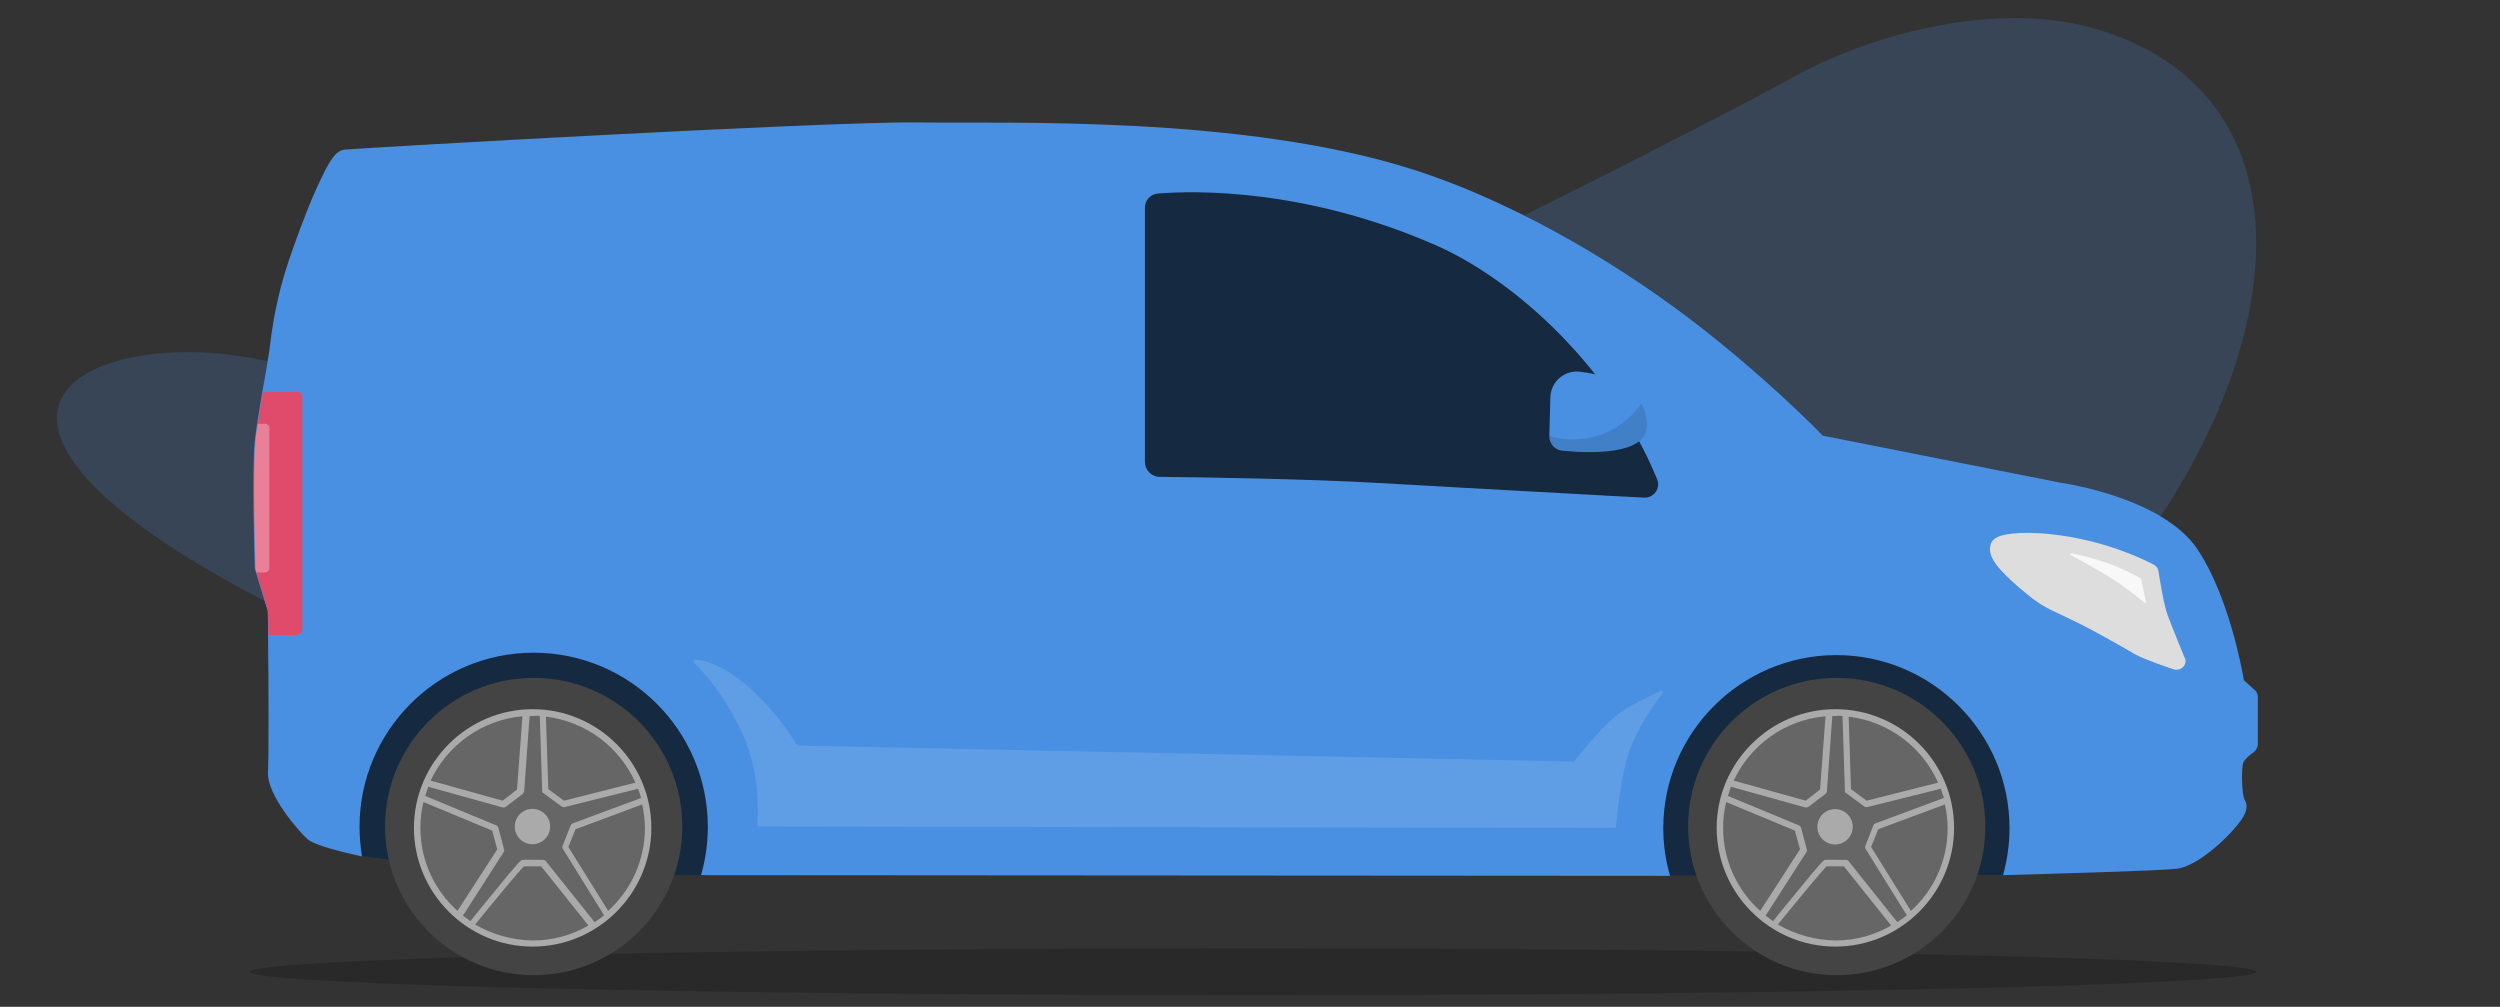
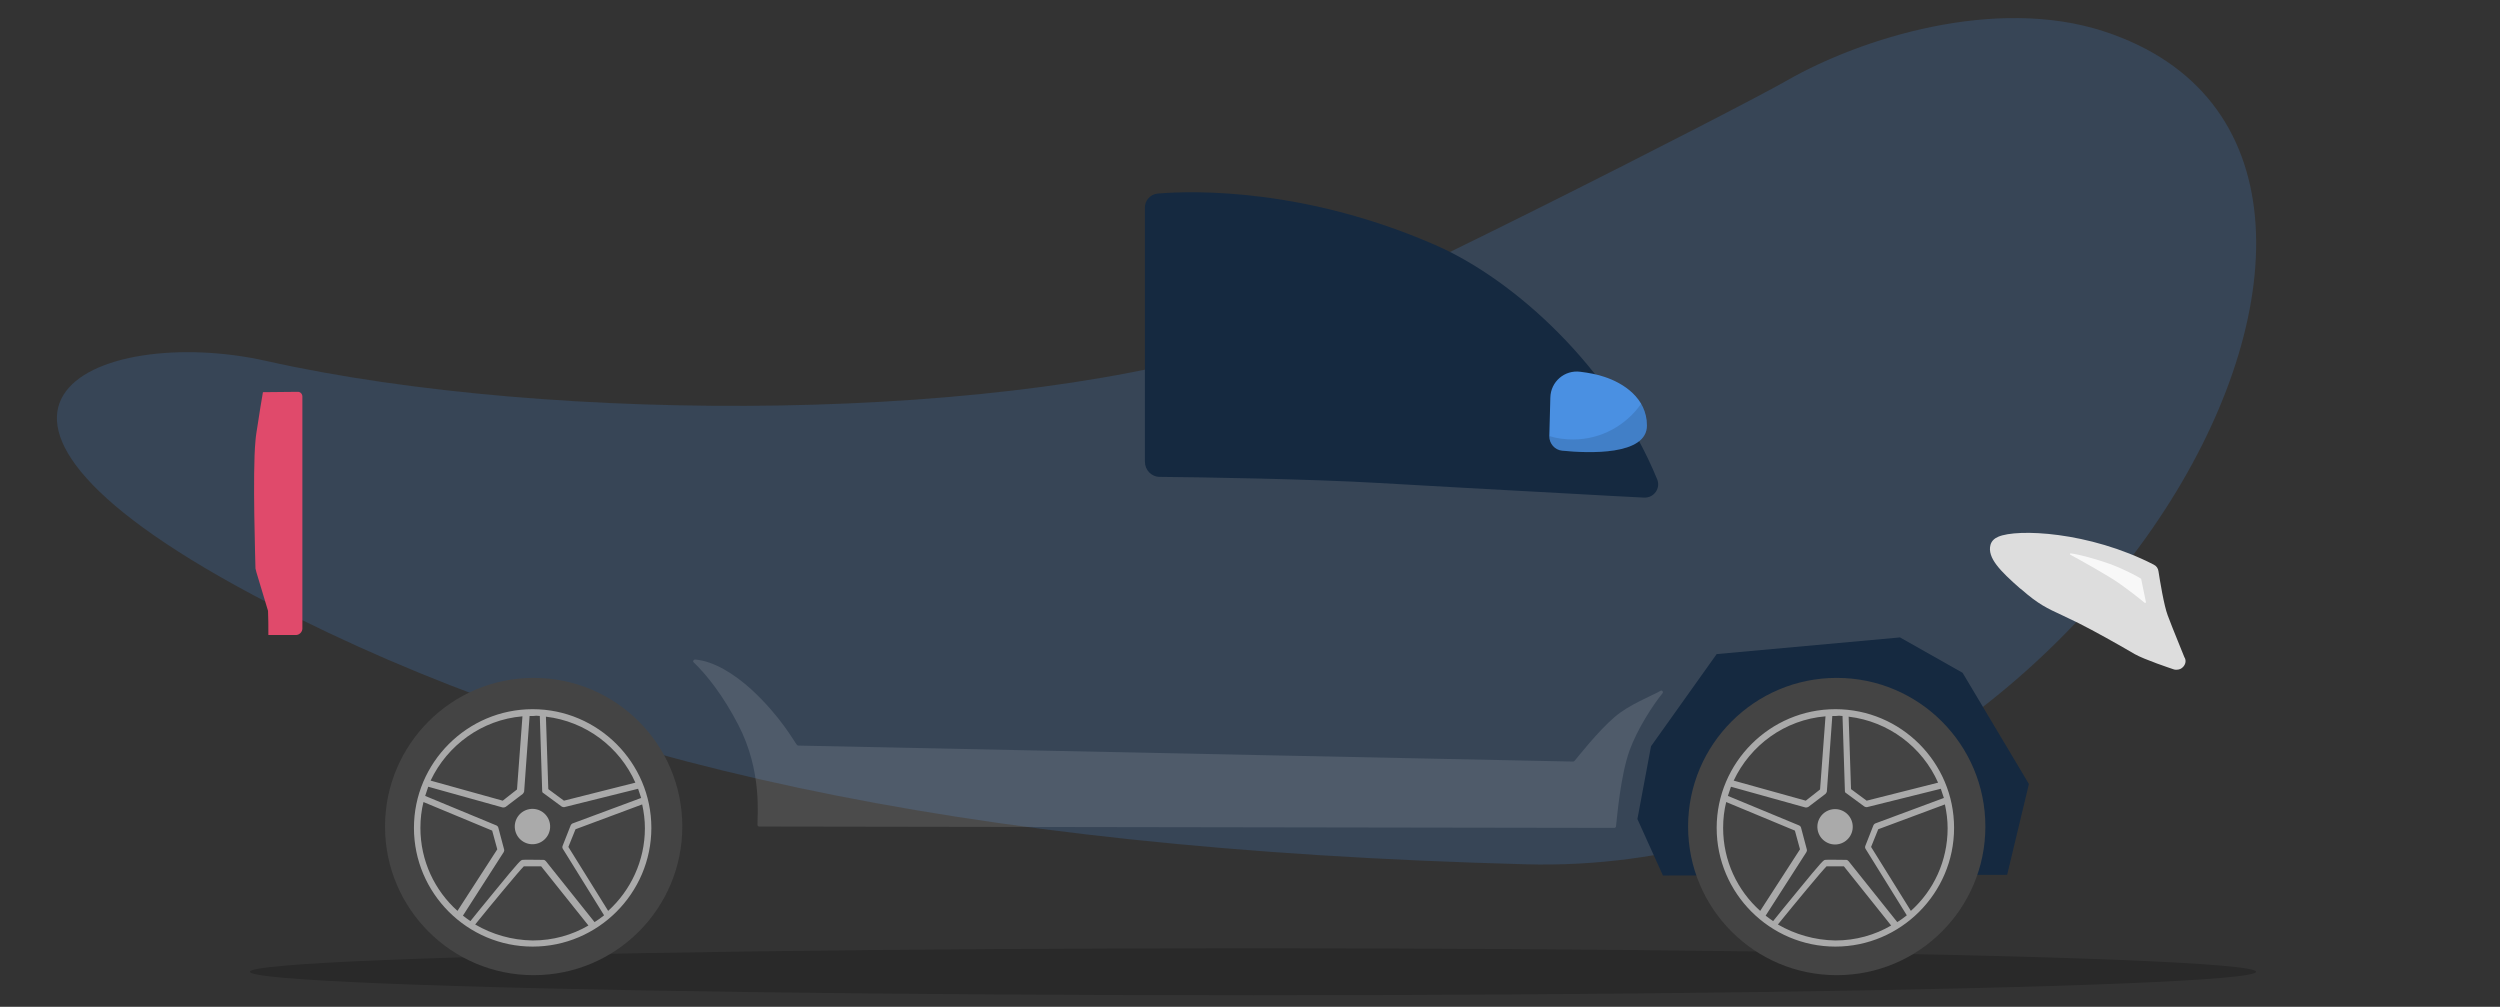
<svg xmlns="http://www.w3.org/2000/svg" version="1.1" x="0px" y="0px" viewBox="0 0 735 296" style="enable-background:new 0 0 735 296;" xml:space="preserve">
  <rect x="0" y="0" width="735" height="296" fill="#333333" stroke="none" />
  <style type="text/css"> .st0{opacity:0.2;fill-rule:evenodd;clip-rule:evenodd;fill:#4A90E2;enable-background:new ;} .st1{opacity:0.2;} .st2{fill:#152940;} .st3{fill:#4A90E2;} .st4{fill:#DDDDDD;} .st5{opacity:0.12;} .st6{fill:#E04A6B;} .st7{opacity:0.8;fill:#FFFFFF;} .st8{opacity:0.3;fill:#FFFFFF;} .st9{fill:#444444;} .st10{fill:#666666;} .st11{fill:#AAAAAA;} .st12{opacity:0.12;fill:#FFFFFF;} </style>
  <g id="Ebene_3"> </g>
  <g id="Ebene_2">
    <path id="Oval_8_" class="st0" d="M448.5,254.1C280,249.6,169.2,224,79.3,177.5c-110.7-57.3-50.7-82.5-1.1-71.4 c84.7,19,221,18.1,292.1-6.4c24-8.3,140.9-67.9,155-76c21.8-12.5,61.3-24.9,93.2-14.5C731.4,46,614.8,258.7,448.5,254.1z" />
    <ellipse class="st1" cx="368.4" cy="285.7" rx="294.9" ry="6.9" />
-     <polygon class="st2" points="208.7,257.4 144,256.5 106.4,251.7 99.6,211.7 137.1,183.3 170.4,181.6 220.8,209.5 " />
    <polygon class="st2" points="488.9,257.4 590.1,257.2 596.5,230.5 577,197.8 558.6,187.4 504.7,192.3 485.4,219.4 481.4,240.8 " />
    <g>
-       <path class="st3" d="M663.8,204.8v14c0,0.9-0.5,1.8-1.3,2.4c-1.2,0.8-2.8,2.3-3,3.1c-0.6,1.8-0.4,9.3,0.4,10.8 c0.5,0.8,1,2.2,0,4.3c-2.1,4.5-13.2,15.2-19.8,16c-4.9,0.6-37.2,1.5-51.2,1.9c1.2-4.4,1.9-9,1.9-13.8c0-28-22.8-50.9-50.9-50.9 c-28,0-50.9,22.8-50.9,50.9c0,4.8,0.7,9.5,2,14l-284.9-0.2c1.3-4.5,2-9.3,2-14.2c0-28.3-23-51.2-51.2-51.2 c-28.3,0-51.2,23-51.2,51.2c0,3,0.3,5.9,0.7,8.7c-6.3-1.4-14-3.3-16-5.1c-2.1-1.8-12.1-13-11.6-19.8c0.2-3.2,0.2-24.7,0-40.2 c0-2.6,0-5-0.1-7.1l-3.7-12.1c-0.1-0.2-0.1-0.5-0.1-0.7c0-1.1-0.9-27.8,0-37.1c0.4-3.7,1.3-9.2,2.2-14.4c0.4-2.2,0.8-4.3,1.1-6.2 c0.2-1.1,0.4-2.1,0.5-3.1c0.4-2,0.6-3.7,0.8-5.4c0.5-3.7,1-8,3.1-16.3c1.4-5.5,4.7-14.9,8.1-23.4c1.8-4.4,3.5-8.1,4.9-10.8 c2.2-4.3,3.7-5.8,5.6-6.1c1.8-0.2,39.3-2.4,76-4.3c34.8-1.8,79.2-3.9,92.7-3.7c25.5,0.4,95.8-2.3,146.3,14.1 c32.4,10.5,63.7,30.4,83.9,46.2c19.3,15.1,32.8,28.7,35.8,31.8l69.8,13.8c2.1,0.3,30.6,4.7,40.5,19.8 c8.7,13.2,12.7,33.5,13.5,38.3l3,2.7C663.4,203.2,663.8,204,663.8,204.8z" />
-     </g>
+       </g>
    <path class="st4" d="M641.9,196c-0.5,0.6-1.2,0.9-2,0.9c-0.3,0-0.6,0-0.8-0.1c-0.9-0.3-8.7-2.9-11.5-4.5c-5.1-3-12.1-6.9-16.5-9.1 c-2-1-3.6-1.7-5-2.4c-4.1-1.9-6.8-3.1-11.9-7.6l-0.3-0.2c-5.8-5.1-9.7-9-8.7-12.8c0.3-1.1,1.1-1.9,2.3-2.4 c5.5-2.4,26.6-1.6,45.7,8.2c0.8,0.4,1.3,1.1,1.4,2c0.4,2.6,1.6,10,2.7,12.9c1.4,3.8,4.9,12.2,4.9,12.3 C642.8,194.1,642.6,195.2,641.9,196z" />
    <path class="st2" d="M487.2,140.9c1.1,2.6-0.9,5.5-3.8,5.4c-5.4-0.3-14.2-0.7-24.1-1.3c-18.2-1-40.5-2.2-53.9-3 c-20.7-1.2-52.7-1.7-64.4-1.8c-2.5,0-4.4-2-4.4-4.5V61c0-2.1,1.6-3.9,3.8-4.1c10.8-0.9,43.8-1.6,82.4,15.5 C445.3,82.5,473.6,107.8,487.2,140.9z" />
    <g>
      <path class="st3" d="M455.8,116.9c0.1-4.7,4.2-8.2,8.8-7.6c2.5,0.3,5.1,0.8,7.1,1.5c5.5,1.8,12.5,6.2,12.5,14.3 c0,8.8-17,8.2-24.9,7.4c-2.2-0.2-3.8-2.1-3.8-4.2L455.8,116.9z" />
      <path class="st5" d="M484.2,125.1c0,8.8-17,8.2-24.9,7.4c-2.2-0.2-3.8-2.1-3.8-4.2v-0.1c2.2,0.7,4.6,1,7,1c8.3,0,15.6-4.2,20-10.5 C483.6,120.5,484.2,122.6,484.2,125.1z" />
    </g>
    <path class="st6" d="M88.9,116.6v68.2c0,1-0.9,1.9-1.9,1.9h-8.1c0-2.6,0-5-0.1-7.1l-3.4-11.3l-0.2-0.8c-0.1-0.2-0.1-0.5-0.1-0.7 c0-1.1-0.9-27.8,0-37.1c0.1-1.5,0.4-3.2,0.7-5.1c0.4-2.9,1-6.2,1.5-9.3l10.3-0.1C88.3,115.2,88.9,115.8,88.9,116.6z" />
    <path class="st7" d="M608.7,163.1c-0.2-0.1-0.1-0.5,0.1-0.4c2.5,0.3,7.6,1.7,11.5,3.1c4.6,1.7,8.5,3.9,9.1,4.3 c0.1,0,0.1,0.1,0.1,0.1l1.4,6.8c0,0.2-0.2,0.4-0.4,0.2c-1.3-1.1-5-4-7.9-6C620,169.4,611.9,164.8,608.7,163.1z" />
-     <path class="st8" d="M79.2,125.9v41.1c0,0.7-0.6,1.3-1.3,1.3h-2.5l-0.2-0.8c-0.1-0.2-0.1-0.5-0.1-0.7c0-1.1-0.9-27.8,0-37.1 c0.1-1.5,0.4-3.2,0.7-5.1h2.2C78.6,124.6,79.2,125.1,79.2,125.9z" />
    <g>
      <circle class="st9" cx="156.9" cy="243" r="43.7" />
-       <circle class="st10" cx="156.6" cy="243.4" r="34" />
      <g>
        <path class="st11" d="M156.6,208.5c-19.2,0-34.9,15.7-34.9,34.9s15.7,34.9,34.9,34.9c19.2,0,34.9-15.7,34.9-34.9 S175.8,208.5,156.6,208.5z M186.8,230.1l-21,5.3l-4.6-3.4l-0.7-21.3C172.3,212.1,182.2,219.7,186.8,230.1z M158.7,210.5l0.7,22 c0,0.3,0.1,0.6,0.4,0.7l5.3,3.9c0.2,0.1,0.4,0.2,0.6,0.2c0.1,0,0.2,0,0.2,0l21.7-5.4c0.3,0.9,0.6,1.8,0.9,2.7l-20.2,7.5 c-0.2,0.1-0.4,0.3-0.5,0.5l-2.4,6.1c-0.1,0.3-0.1,0.6,0.1,0.9l12.1,19.5c-0.9,0.7-1.8,1.4-2.8,2l-14.3-17.9 c-0.2-0.2-0.4-0.4-0.7-0.4c-2.1,0-5.6-0.1-6.2,0c-0.5,0.1-0.7,0.1-8.3,9.4c-3,3.7-6.1,7.4-7,8.6c-0.8-0.5-1.5-1.1-2.2-1.6 l12-18.7c0.1-0.2,0.2-0.5,0.1-0.8l-1.7-6.4c-0.1-0.3-0.3-0.5-0.5-0.6L125,234c0.3-0.9,0.6-1.8,0.9-2.7l21.9,6.1 c0.1,0,0.2,0,0.3,0c0.2,0,0.4-0.1,0.6-0.2l5-3.8c0.2-0.2,0.3-0.4,0.4-0.7l1.6-22.2c0.4,0,0.7,0,1.1,0 C157.3,210.4,158,210.4,158.7,210.5z M153.6,210.6l-1.6,21.5l-4.2,3.3l-21.2-5.9C131.5,219.1,141.7,211.6,153.6,210.6z M123.6,243.4c0-2.6,0.3-5.2,0.9-7.6l20.2,8.4l1.5,5.5l-11.7,18.1C127.8,261.8,123.6,253.1,123.6,243.4z M139.7,271.8 c5.1-6.3,12.9-15.7,14.3-17.1c0.8,0,3,0,5.1,0l13.9,17.4c-4.8,2.8-10.4,4.4-16.4,4.4C150.4,276.4,144.7,274.7,139.7,271.8z M178.8,267.8L167.1,249l2.1-5.2l19.6-7.3c0.5,2.3,0.8,4.6,0.8,7C189.6,253.1,185.4,261.8,178.8,267.8z" />
        <ellipse transform="matrix(0.987 -0.16 0.16 0.987 -36.903 28.221)" class="st11" cx="156.6" cy="243" rx="5.2" ry="5.2" />
      </g>
    </g>
    <g>
      <circle class="st9" cx="540" cy="243" r="43.7" />
-       <circle class="st10" cx="539.6" cy="243.4" r="34" />
      <g>
        <path class="st11" d="M539.6,208.5c-19.2,0-34.9,15.7-34.9,34.9s15.7,34.9,34.9,34.9c19.2,0,34.9-15.7,34.9-34.9 S558.9,208.5,539.6,208.5z M569.8,230.1l-21,5.3l-4.6-3.4l-0.7-21.3C555.3,212.1,565.2,219.7,569.8,230.1z M541.7,210.5l0.7,22 c0,0.3,0.1,0.6,0.4,0.7l5.3,3.9c0.2,0.1,0.4,0.2,0.6,0.2c0.1,0,0.2,0,0.2,0l21.7-5.4c0.3,0.9,0.6,1.8,0.9,2.7l-20.2,7.5 c-0.2,0.1-0.4,0.3-0.5,0.5l-2.4,6.1c-0.1,0.3-0.1,0.6,0.1,0.9l12.1,19.5c-0.9,0.7-1.8,1.4-2.8,2l-14.3-17.9 c-0.2-0.2-0.4-0.4-0.7-0.4c-2.1,0-5.6-0.1-6.2,0c-0.5,0.1-0.7,0.1-8.3,9.4c-3,3.7-6.1,7.4-7,8.6c-0.8-0.5-1.5-1.1-2.2-1.6 l12-18.7c0.1-0.2,0.2-0.5,0.1-0.8l-1.7-6.4c-0.1-0.3-0.3-0.5-0.5-0.6L508,234c0.3-0.9,0.6-1.8,0.9-2.7l21.9,6.1 c0.1,0,0.2,0,0.3,0c0.2,0,0.4-0.1,0.6-0.2l5-3.8c0.2-0.2,0.3-0.4,0.4-0.7l1.6-22.2c0.4,0,0.7,0,1.1,0 C540.3,210.4,541,210.4,541.7,210.5z M536.7,210.6l-1.6,21.5l-4.2,3.3l-21.2-5.9C514.6,219.1,524.7,211.6,536.7,210.6z M506.6,243.4c0-2.6,0.3-5.2,0.9-7.6l20.2,8.4l1.5,5.5l-11.7,18.1C510.8,261.8,506.6,253.1,506.6,243.4z M522.7,271.8 c5.1-6.3,12.9-15.7,14.3-17.1c0.8,0,3,0,5.1,0l13.9,17.4c-4.8,2.8-10.4,4.4-16.4,4.4C533.5,276.4,527.7,274.7,522.7,271.8z M561.8,267.8L550.1,249l2.1-5.2l19.6-7.3c0.5,2.3,0.8,4.6,0.8,7C572.6,253.1,568.5,261.8,561.8,267.8z" />
        <ellipse transform="matrix(0.987 -0.16 0.16 0.987 -31.958 89.575)" class="st11" cx="539.6" cy="243" rx="5.2" ry="5.2" />
      </g>
    </g>
    <path class="st12" d="M462.5,223.9l-227.8-4.7c-0.1,0-0.3-0.1-0.4-0.2c-0.9-1.1-4.8-8.4-13.5-16.4c-4.9-4.4-10.8-8.2-16.4-8.7 c-0.5,0-0.8,0.5-0.5,0.8c3.8,3.6,8.7,9.8,13.1,18.3c7.2,13.8,5.6,27,5.7,29.5c0,0.3,0.2,0.5,0.5,0.5l251.4,0.4 c0.2,0,0.5-0.2,0.5-0.4c0.3-2.5,1.3-14.9,4-22.4c2.3-6.3,6.9-13.4,9.7-16.8c0.3-0.4-0.2-1-0.6-0.7c-2.4,1.4-9.2,4-13.5,7.7 c-4.8,4.1-10.7,11.6-11.7,12.8C462.8,223.8,462.6,223.9,462.5,223.9z" />
  </g>
</svg>